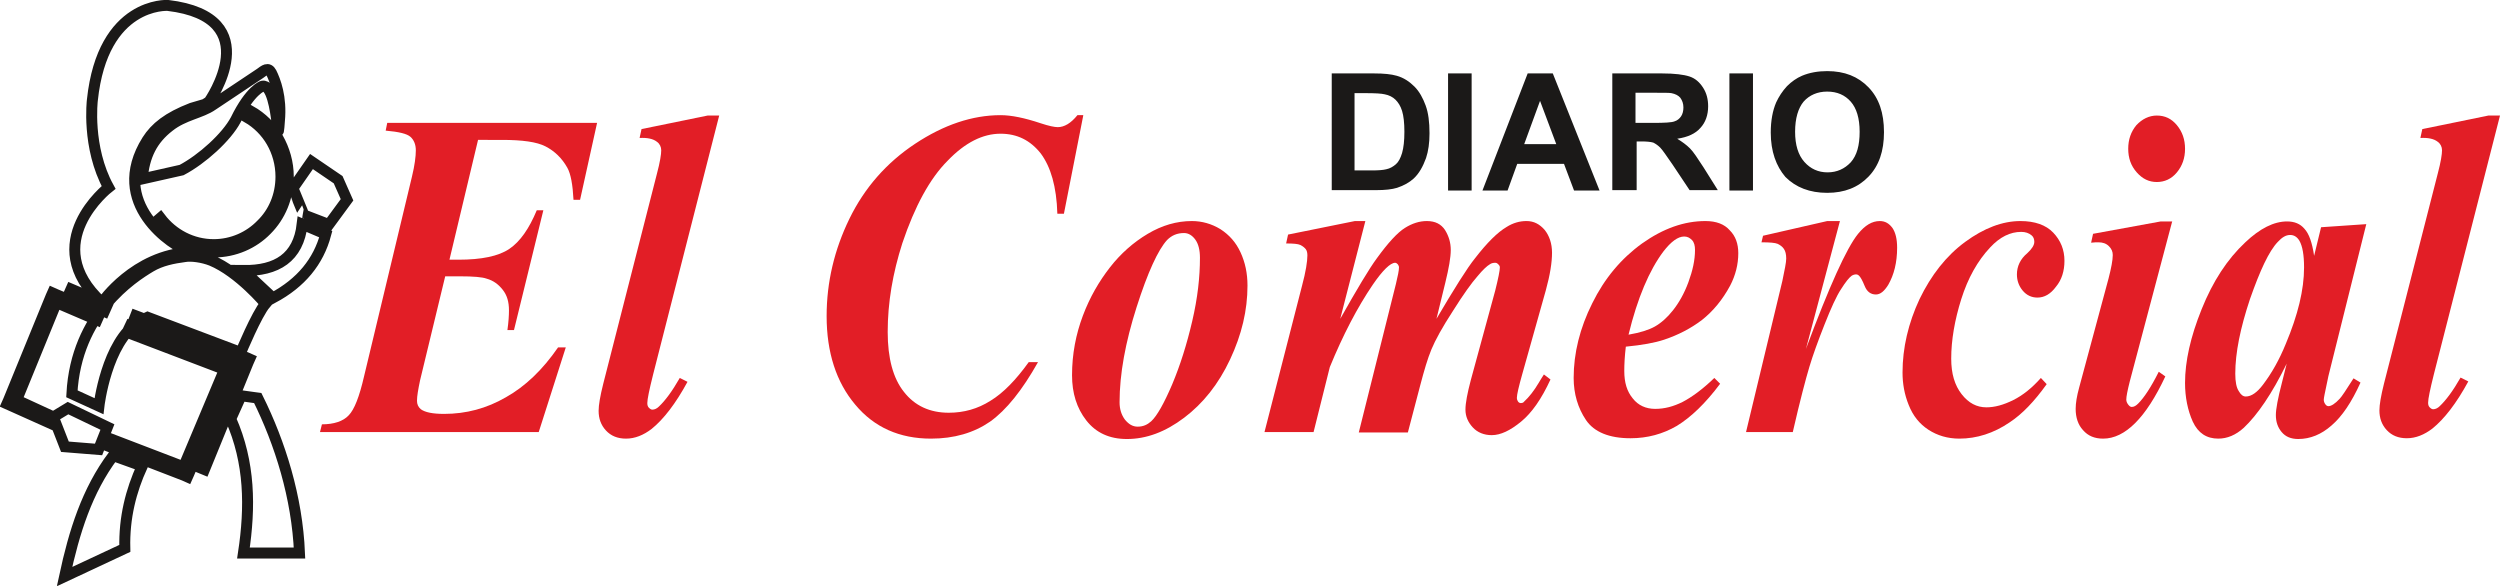
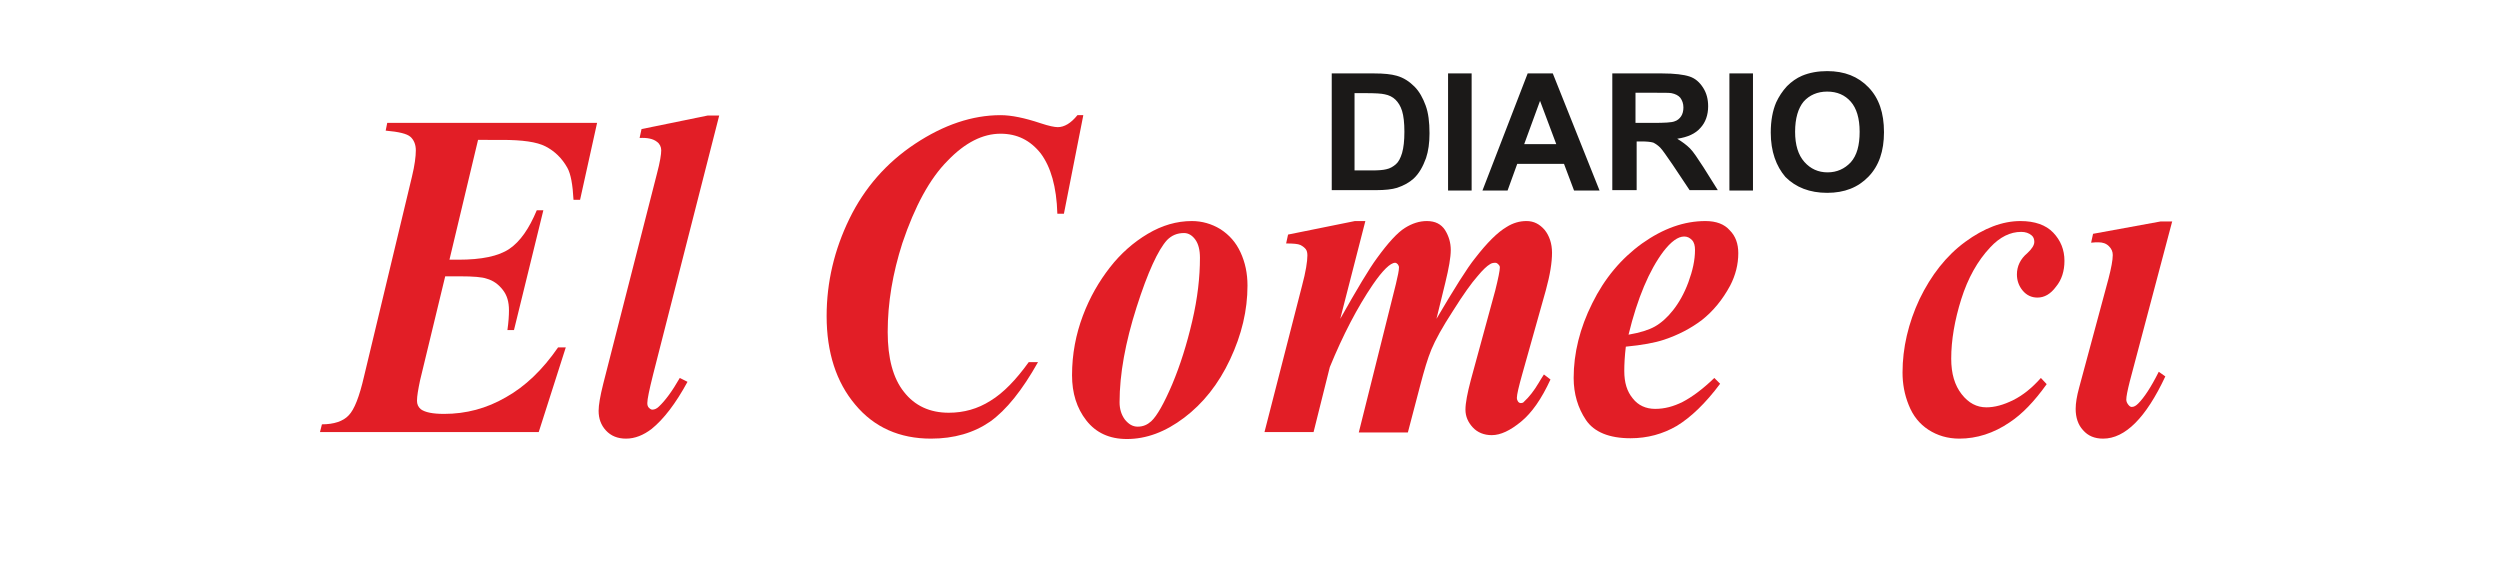
<svg xmlns="http://www.w3.org/2000/svg" version="1.1" id="Layer_1" x="0px" y="0px" viewBox="0 0 646.9 151.6" style="enable-background:new 0 0 646.9 151.6;" xml:space="preserve">
  <style type="text/css">
	.st0{fill:none;stroke:#1B1918;stroke-width:2.835;}
	.st1{fill-rule:evenodd;clip-rule:evenodd;fill:#1B1918;}
	.st2{fill-rule:evenodd;clip-rule:evenodd;fill:#E21E26;}
</style>
-   <path class="st0" d="M40.1,57.6c3.5,4.6,9.1,7.6,15.3,7.6c5.3,0,10.2-2.2,13.6-5.7c3.5-3.5,5.6-8.4,5.6-13.8c0-3.6-1-7-2.7-10  c-1.7-2.9-4.1-5.3-7.1-7L64,30.4c2.6,1.5,4.8,3.7,6.3,6.3c1.5,2.6,2.4,5.7,2.4,9c0,4.9-1.9,9.3-5.1,12.4c-3.1,3.2-7.5,5.2-12.3,5.2  c-5.6,0-10.6-2.7-13.8-6.9L40.1,57.6z M40.1,57.6 M52.9,121.5l11.3-27.7l0.4-0.9l-0.9-0.4L35.1,81.7l-0.7,1.8l27.7,10.5l-10.9,26.8  L52.9,121.5z M52.9,121.5 M27.8,78.8l-9.4-4l-0.8,1.8l9.4,4L27.8,78.8z M27.8,78.8 M25.9,81l-11.4-4.8l-0.9-0.4l-0.4,0.9l-11,26.9  l-0.4,0.9l0.9,0.4l11.6,5.2l-1.1-2.5l-8.9-4.1l10.3-25.2l10.5,4.5L25.9,81z M25.9,81 M26.6,114.9l21,8.1l0.9,0.4l0.4-0.9l11.4-27  l0.4-0.9l-0.9-0.4l-26.1-9.9L32.9,86l25.2,9.6l-10.6,25.2l-20.1-7.7L26.6,114.9z M26.6,114.9 M54.1,26.3c0,0,15.4-21.8-10.7-24.9  c0,0-16.8-1-19.5,24.5c0,0-1.5,12.2,4.2,22.6c0,0-18.5,14.4-1.7,29.8c0,0,8.4-12.3,22.8-13c0.1,0,0.1,0,0.2,0c0,0-0.1-0.1-0.1-0.1  c-4.8-1.5-21.4-12.7-11.2-28.9c2.1-3.3,5.3-5.9,11.5-8.3l3.4-1L54.1,26.3z M54.1,26.3 M36.8,46.3c0.5-6,2.6-10.2,7-13.6  c3.8-3,8.2-3.4,11.2-5.5l12.3-8.2c1.1-0.8,2.1-1.7,2.9-0.2c1,2,2.7,6.3,2.1,12.5c-0.2,2.4-0.2,4.1-0.6,0.6  c-0.4-3.5-1.4-10.1-3.8-9.6c0,0-3.1,0.9-6.9,8.7c-2.4,4.5-8.7,10.2-14,13L36.8,46.3z M36.8,46.3 M38.2,82.1l24.1,9.1  c0,0,4.1-9.9,6.4-12.6c0,0-6.8-8.2-14-11.2c-2.3-0.9-5.2-1.3-6.9-1c-3,0.4-6.1,1-8.8,2.6c-4.7,2.8-19.3,12.2-20.4,32.9l7,3.2  c0,0,1.9-16.6,10.4-21.9l0.7-0.4L38.2,82.1z M38.2,82.1 M13.8,107.9l3.8-2.3l10.2,4.9l-2.3,5.8l-8.7-0.7L13.8,107.9z M13.8,107.9   M63,70c8.6,0.1,14.2-3.3,15.2-12l6.1,2.6c-1.9,7.1-6.4,12.6-13.7,16.5L63,70z M63,70 M75.8,48.7l4.8-6.9l6.9,4.7l2.3,5.2l-4.7,6.4  l-6.5-2.5C78.7,55.6,75.8,48.8,75.8,48.7L75.8,48.7z M75.8,48.7 M36.8,120.6c-2.9,6.4-4.7,13.3-4.5,21.3l-15.6,7.3  c2.5-11.6,5.8-22.2,12.6-31.3L36.8,120.6z M36.8,120.6 M62.4,102.4l4.3,0.6c5.8,11.7,10.2,25.7,10.8,40.1H63  c1.8-11.9,1.7-23.4-3.3-34.7L62.4,102.4z M62.4,102.4" />
  <path class="st1" d="M344.4,19h11.2c2.5,0,4.4,0.2,5.8,0.6c1.8,0.5,3.3,1.5,4.6,2.8c1.3,1.3,2.2,3,2.9,4.9c0.7,1.9,1,4.3,1,7.2  c0,2.5-0.3,4.6-0.9,6.4c-0.8,2.2-1.8,4-3.2,5.3c-1.1,1-2.5,1.8-4.3,2.4c-1.3,0.4-3.1,0.6-5.4,0.6h-11.5V19z M350.5,24.1v20h4.5  c1.7,0,2.9-0.1,3.7-0.3c1-0.2,1.8-0.7,2.5-1.3c0.7-0.6,1.2-1.6,1.6-2.9c0.4-1.4,0.6-3.2,0.6-5.5s-0.2-4.1-0.6-5.4  c-0.4-1.3-1-2.2-1.7-2.9c-0.7-0.7-1.7-1.2-2.8-1.4c-0.8-0.2-2.5-0.3-5-0.3H350.5z M374.7,49.3V19h6.1v30.3H374.7z M413.9,49.3h-6.6  l-2.6-6.9h-12.1l-2.5,6.9h-6.5L395.3,19h6.5L413.9,49.3z M402.7,37.3l-4.2-11.2l-4.1,11.2H402.7z M417.2,49.3V19h12.9  c3.2,0,5.6,0.3,7.1,0.8c1.5,0.5,2.6,1.5,3.5,2.9c0.9,1.4,1.3,3,1.3,4.8c0,2.3-0.7,4.2-2,5.6c-1.3,1.5-3.3,2.4-6,2.8  c1.3,0.8,2.4,1.6,3.3,2.5c0.9,0.9,2,2.6,3.5,4.9l3.7,5.9h-7.3l-4.4-6.6c-1.6-2.3-2.6-3.8-3.2-4.4c-0.6-0.6-1.2-1-1.8-1.3  c-0.7-0.2-1.7-0.3-3.1-0.3h-1.2v12.6H417.2z M423.3,31.8h4.5c2.9,0,4.8-0.1,5.5-0.4c0.7-0.2,1.3-0.7,1.7-1.3  c0.4-0.6,0.6-1.4,0.6-2.3c0-1-0.3-1.8-0.8-2.5c-0.5-0.6-1.3-1-2.3-1.2c-0.5-0.1-2-0.1-4.5-0.1h-4.8V31.8z M447.5,49.3V19h6.1v30.3  H447.5z M458.2,34.3c0-3.1,0.5-5.7,1.4-7.8c0.7-1.5,1.6-2.9,2.8-4.2c1.2-1.2,2.5-2.1,3.9-2.7c1.9-0.8,4.1-1.2,6.5-1.2  c4.5,0,8,1.4,10.7,4.2c2.7,2.8,4,6.6,4,11.6c0,4.9-1.3,8.7-4,11.5c-2.7,2.8-6.2,4.2-10.7,4.2c-4.5,0-8.1-1.4-10.8-4.1  C459.6,43,458.2,39.2,458.2,34.3L458.2,34.3z M464.5,34.1c0,3.4,0.8,6,2.4,7.8c1.6,1.8,3.6,2.7,6,2.7c2.4,0,4.4-0.9,6-2.6  c1.6-1.8,2.3-4.4,2.3-7.9c0-3.5-0.8-6.1-2.3-7.8c-1.5-1.7-3.5-2.6-6.1-2.6c-2.5,0-4.6,0.9-6.1,2.6C465.3,28,464.5,30.6,464.5,34.1  L464.5,34.1z M464.5,34.1" />
-   <path class="st2" d="M558.1,29.9c2.1,0,3.8,0.8,5.2,2.5c1.4,1.7,2.1,3.7,2.1,6.1c0,2.4-0.7,4.4-2.1,6.1c-1.4,1.7-3.2,2.5-5.2,2.5  c-2,0-3.7-0.8-5.2-2.5c-1.5-1.7-2.2-3.7-2.2-6.1c0-2.4,0.7-4.4,2.1-6.1C554.3,30.8,556.1,29.9,558.1,29.9L558.1,29.9z" />
  <g>
    <path class="st2" d="M123.7,36.2l-7.4,31h2.3c6,0,10.4-0.9,13.2-2.8c2.8-1.9,5.1-5.2,7.1-10h1.7L133,85.4h-1.7   c0.3-2.1,0.4-3.8,0.4-5.1c0-2.2-0.5-3.9-1.6-5.3c-1.1-1.4-2.4-2.4-4.2-2.9c-1.1-0.4-3.4-0.6-6.9-0.6h-3.8l-6.5,26.9   c-0.5,2.4-0.8,4.1-0.8,5.3c0,0.9,0.3,1.6,1,2.2c1.1,0.8,3.1,1.2,6,1.2c5.7,0,11-1.4,16-4.3c5-2.8,9.5-7.1,13.5-12.9h2l-7,21.9H82.8   l0.5-2c3.1,0,5.5-0.8,6.9-2.3c1.5-1.5,2.8-4.9,4-10.1l12.4-51.7c0.7-2.9,1-5.2,1-6.8c0-1.5-0.5-2.7-1.4-3.5c-0.9-0.8-3-1.3-6.4-1.6   l0.4-2h54.3l-4.4,19.9h-1.7c-0.2-3.9-0.7-6.7-1.6-8.3c-1.4-2.5-3.3-4.3-5.6-5.5c-2.3-1.2-6.1-1.7-11.3-1.7H123.7z" />
    <path class="st2" d="M186.1,29.9L169,96.9c-1,4-1.5,6.4-1.5,7.4c0,0.5,0.1,0.9,0.4,1.2c0.3,0.3,0.6,0.5,0.9,0.5   c0.6,0,1.2-0.3,1.7-0.8c1.6-1.5,3.4-3.9,5.4-7.4l2,1c-3.1,5.7-6.2,9.7-9.3,12.2c-2.1,1.6-4.3,2.5-6.6,2.5c-2.2,0-3.9-0.7-5.2-2.1   c-1.3-1.4-1.9-3.1-1.9-5.1c0-1.5,0.4-3.8,1.2-7L170,44.9c0.8-3,1.1-5,1.1-6c0-0.9-0.4-1.7-1.1-2.2c-1-0.8-2.5-1.1-4.5-1l0.5-2.3   l17.1-3.5H186.1z" />
    <path class="st2" d="M280.3,29.9l-5,25.4h-1.7c-0.2-7-1.7-12.1-4.3-15.6c-2.7-3.4-6.1-5.1-10.4-5.1c-4.6,0-9.2,2.3-13.7,7   c-4.6,4.6-8.5,11.8-11.7,21.3c-2.5,7.8-3.8,15.4-3.8,23c0,6.8,1.4,12,4.2,15.5c2.8,3.6,6.7,5.4,11.6,5.4c3.9,0,7.5-1,10.8-3.1   c3.3-2,6.6-5.4,9.9-10h2.4c-4.1,7.3-8.2,12.4-12.4,15.4c-4.2,2.9-9.3,4.4-15.3,4.4c-8.1,0-14.7-2.9-19.6-8.8   c-4.9-5.8-7.4-13.5-7.4-22.9c0-8.8,2-17.2,5.9-25.2c3.9-8,9.6-14.5,17-19.4c7.4-4.9,14.8-7.4,22.1-7.4c2.8,0,6.2,0.7,10.4,2.1   c2.1,0.7,3.6,1,4.4,1c1.7,0,3.4-1,5.1-3.1H280.3z" />
    <path class="st2" d="M321,65.3c-1.2-2.6-2.9-4.5-5.2-6c-2.3-1.4-4.8-2.1-7.4-2.1c-3.9,0-7.7,1.1-11.4,3.3c-3.7,2.2-7,5.1-9.8,8.7   c-2.8,3.6-5.2,7.7-7,12.5c-1.8,4.8-2.8,9.9-2.8,15.4c0,4.6,1.2,8.5,3.7,11.7c2.5,3.2,6,4.8,10.5,4.8c5,0,9.9-1.8,14.8-5.5   c4.9-3.7,8.9-8.7,11.9-15.1c3-6.4,4.5-12.7,4.5-19.1C322.8,70.7,322.2,67.9,321,65.3z M308.5,83.1c-1.4,6-3.1,11.4-5.2,16.4   c-2.1,4.9-3.9,8.1-5.4,9.5c-1,0.9-2.1,1.4-3.5,1.4c-1.3,0-2.3-0.6-3.3-1.8c-0.9-1.2-1.4-2.7-1.4-4.5c0-7.3,1.5-15.5,4.4-24.6   c2.9-9.1,5.6-14.9,7.9-17.4c1.2-1.2,2.6-1.8,4.4-1.8c1.1,0,2.1,0.6,2.9,1.7c0.8,1.1,1.2,2.7,1.2,4.7   C310.5,71.7,309.9,77.1,308.5,83.1z" />
    <path class="st2" d="M353.3,57.2l-6.5,25.3c4.4-7.8,7.5-13,9.5-15.7c2.9-4,5.3-6.6,7.2-7.8c1.9-1.2,3.8-1.8,5.7-1.8   c2.2,0,3.7,0.8,4.7,2.3c1,1.6,1.5,3.3,1.5,5.2c0,1.9-0.5,4.7-1.4,8.4l-2.3,9.4c4.6-7.8,7.9-13.1,10-15.7c3.1-4,5.8-6.7,8.2-8.1   c1.6-1,3.3-1.5,5.1-1.5c1.9,0,3.4,0.8,4.7,2.3c1.2,1.5,1.9,3.5,1.9,5.9c0,2.5-0.5,5.7-1.6,9.7l-6.1,21.7c-0.9,3.2-1.4,5.3-1.4,6.2   c0,0.3,0.1,0.6,0.3,0.9c0.2,0.3,0.5,0.4,0.7,0.4c0.4,0,0.7-0.1,0.9-0.4c1.2-1.1,2.5-2.7,3.8-4.9c0.3-0.5,0.7-1.2,1.3-2.1l1.7,1.3   c-2.3,5-4.8,8.6-7.6,10.9c-2.8,2.3-5.3,3.5-7.6,3.5c-2,0-3.7-0.7-4.9-2c-1.2-1.3-1.9-2.8-1.9-4.6c0-1.7,0.5-4.3,1.4-7.7l6.3-23.1   c0.8-3.2,1.2-5.2,1.2-6c0-0.3-0.1-0.5-0.4-0.8c-0.3-0.3-0.5-0.4-0.8-0.4c-0.5,0-1,0.1-1.4,0.4c-0.7,0.4-1.8,1.4-3.2,3.1   c-1.5,1.7-3.6,4.6-6.3,8.9c-2.8,4.3-4.6,7.6-5.6,10c-1,2.4-1.9,5.5-2.9,9.3l-3.2,12.2h-12.7l9.6-38.4c0.5-2.1,0.8-3.5,0.8-4.3   c0-0.3-0.1-0.5-0.3-0.8c-0.2-0.2-0.4-0.4-0.7-0.4c-1.2,0-3.2,1.9-5.8,5.7c-4,5.9-7.7,13-11.1,21.3l-4.2,16.8h-12.7l9.7-37.8   c1-3.7,1.4-6.4,1.4-7.9c0-0.6-0.1-1.2-0.4-1.6c-0.3-0.4-0.8-0.8-1.4-1.1c-0.6-0.3-1.9-0.4-3.7-0.4l0.5-2.3l17.3-3.5H353.3z" />
    <path class="st2" d="M430.6,87.9c3.6-1.2,6.9-2.9,9.8-5.1c2.9-2.3,5.3-5.2,7.3-8.9c1.4-2.7,2.1-5.5,2.1-8.4c0-2.4-0.7-4.4-2.2-5.9   c-1.4-1.6-3.5-2.4-6.3-2.4c-5.5,0-10.9,1.9-16.4,5.8c-5.4,3.9-9.7,9-12.9,15.5c-3.2,6.4-4.8,12.9-4.8,19.3c0,4.1,1.1,7.8,3.2,10.9   c2.1,3.1,6,4.7,11.5,4.7c4.4,0,8.4-1.1,12-3.2c3.6-2.2,7.4-5.8,11.2-10.9l-1.5-1.5c-3.1,3-5.9,5-8.2,6.2c-2.4,1.2-4.7,1.8-7.1,1.8   c-2.4,0-4.4-0.9-5.8-2.7c-1.5-1.8-2.2-4.1-2.2-7.1c0-1.7,0.1-3.8,0.4-6.3C424.9,89.3,428.2,88.7,430.6,87.9z M430.4,65.1   c2-2.6,3.8-3.9,5.4-3.9c0.8,0,1.4,0.3,2,0.9s0.8,1.5,0.8,2.6c0,2.6-0.6,5.3-1.7,8.3c-1.1,3-2.5,5.4-4,7.3c-1.5,1.9-3.1,3.3-4.7,4.2   c-1.6,0.9-3.9,1.6-6.8,2.1C423.7,77.1,426.8,69.9,430.4,65.1z" />
-     <path class="st2" d="M476.1,57.2l-8.8,33.1c6-16.1,10.5-26.1,13.5-29.8c1.8-2.2,3.6-3.3,5.6-3.3c1.4,0,2.4,0.6,3.3,1.8   c0.8,1.2,1.2,2.9,1.2,5.1c0,3.8-0.8,7-2.3,9.6c-1,1.6-2,2.5-3.2,2.5c-1.3,0-2.3-0.7-2.9-2.2c-0.6-1.5-1.1-2.3-1.4-2.6   c-0.3-0.3-0.5-0.4-0.9-0.4c-0.3,0-0.6,0.1-1,0.3c-0.7,0.5-1.6,1.6-2.8,3.5c-1.2,1.8-2.6,4.9-4.3,9.2c-1.7,4.3-3,7.9-3.9,10.9   c-0.9,3-2.4,8.6-4.3,16.9h-12.1l9.4-39.1c0.6-2.9,1-4.8,1-5.8c0-1.1-0.2-1.9-0.6-2.5c-0.4-0.6-1-1-1.6-1.3   c-0.7-0.3-2.1-0.4-4.2-0.4l0.4-1.7l16.6-3.8H476.1z" />
    <path class="st2" d="M528.1,97.8l1.5,1.6c-3.2,4.5-6.4,7.8-9.6,9.9c-4.1,2.8-8.5,4.2-13,4.2c-3,0-5.7-0.8-8-2.3   c-2.3-1.5-4-3.6-5.1-6.4c-1.1-2.7-1.6-5.5-1.6-8.4c0-6.4,1.5-12.8,4.4-19c3-6.2,6.9-11.2,11.8-14.8c4.9-3.6,9.7-5.4,14.3-5.4   c3.7,0,6.6,1,8.5,3c1.9,2,2.9,4.4,2.9,7.3c0,2.6-0.7,4.9-2.2,6.7c-1.4,1.9-3,2.8-4.8,2.8c-1.5,0-2.8-0.6-3.8-1.8   c-1-1.2-1.5-2.6-1.5-4.2c0-2.1,0.9-4,2.7-5.5c1.2-1.1,1.8-2.1,1.8-2.9c0-0.7-0.2-1.3-0.7-1.7c-0.7-0.6-1.6-0.9-2.7-0.9   c-2.8,0-5.5,1.3-8,4c-3.3,3.5-5.8,8-7.5,13.4c-1.7,5.4-2.6,10.6-2.6,15.4c0,3.9,0.9,6.9,2.7,9.2c1.8,2.3,3.9,3.4,6.4,3.4   c2.1,0,4.4-0.6,7-1.9C523.4,102.3,525.8,100.4,528.1,97.8L528.1,97.8z" />
    <path class="st2" d="M562.1,57.2l-11,41.5c-0.6,2.4-0.9,3.9-0.9,4.7c0,0.5,0.2,0.9,0.5,1.3c0.3,0.4,0.6,0.6,0.9,0.6   c0.6,0,1.1-0.3,1.7-0.9c1.5-1.5,3.3-4.2,5.3-8.2l1.7,1.2c-5,10.7-10.4,16.1-16.1,16.1c-2.2,0-3.9-0.7-5.2-2.2   c-1.3-1.4-1.9-3.3-1.9-5.5c0-1.5,0.3-3.3,0.9-5.5l7.6-28.2c0.7-2.7,1.1-4.8,1.1-6.1c0-0.9-0.3-1.6-1-2.3c-0.7-0.7-1.6-1-2.7-1   c-0.5,0-1.2,0-1.9,0.1l0.5-2.3l17.5-3.2H562.1z" />
-     <path class="st2" d="M605.4,103.2c-1.2,1.3-2.2,1.9-2.9,1.9c-0.3,0-0.6-0.2-0.8-0.5c-0.3-0.4-0.4-0.8-0.4-1.2   c0-0.3,0.1-0.7,0.2-1.3l1-4.8l9.8-39.3l-11.7,0.8l-1.8,7.4c-0.5-3.4-1.3-5.7-2.5-7c-1.1-1.3-2.6-1.9-4.5-1.9c-3.4,0-7,1.8-10.8,5.4   c-4.7,4.4-8.4,10.1-11.3,17.3c-2.9,7.2-4.3,13.5-4.3,19.1c0,3.7,0.7,7.1,2,10c1.4,3,3.6,4.4,6.6,4.4c2.3,0,4.5-0.9,6.6-2.8   c3.5-3.3,7.3-8.8,11.1-16.6l-1.2,4.8c-1.1,4.2-1.6,7-1.6,8.5c0,1.8,0.5,3.2,1.5,4.4c1,1.2,2.4,1.8,4.3,1.8c3.1,0,6-1.2,8.6-3.5   c2.7-2.3,5.2-6,7.5-11.1l-1.8-1.1C607.1,100.9,605.9,102.7,605.4,103.2z M591.5,88.9c-1.7,4.2-3.7,7.7-5.9,10.6   c-1.5,2-3,3.1-4.5,3.1c-0.7,0-1.3-0.5-1.8-1.4c-0.6-0.9-0.9-2.4-0.9-4.5c0-5.4,1.3-11.8,3.8-19.3c2.6-7.4,4.9-12.4,7.2-14.8   c1.1-1.2,2.1-1.8,3.2-1.8c1,0,1.8,0.5,2.4,1.5c0.8,1.4,1.2,3.7,1.2,6.9C596.2,75,594.6,81.5,591.5,88.9z" />
-     <path class="st2" d="M646.9,29.9l-17.1,66.9c-1,4-1.5,6.4-1.5,7.4c0,0.5,0.1,0.9,0.4,1.2c0.3,0.3,0.6,0.5,0.9,0.5   c0.6,0,1.2-0.3,1.7-0.8c1.6-1.5,3.4-3.9,5.4-7.4l2,1c-3.1,5.7-6.2,9.7-9.3,12.2c-2.1,1.6-4.3,2.5-6.6,2.5c-2.2,0-3.9-0.7-5.2-2.1   c-1.3-1.4-1.9-3.1-1.9-5.1c0-1.5,0.4-3.8,1.2-7l13.9-54.3c0.8-3,1.1-5,1.1-6c0-0.9-0.4-1.7-1.1-2.2c-1-0.8-2.5-1.1-4.5-1l0.5-2.3   l17.1-3.5H646.9z" />
  </g>
</svg>